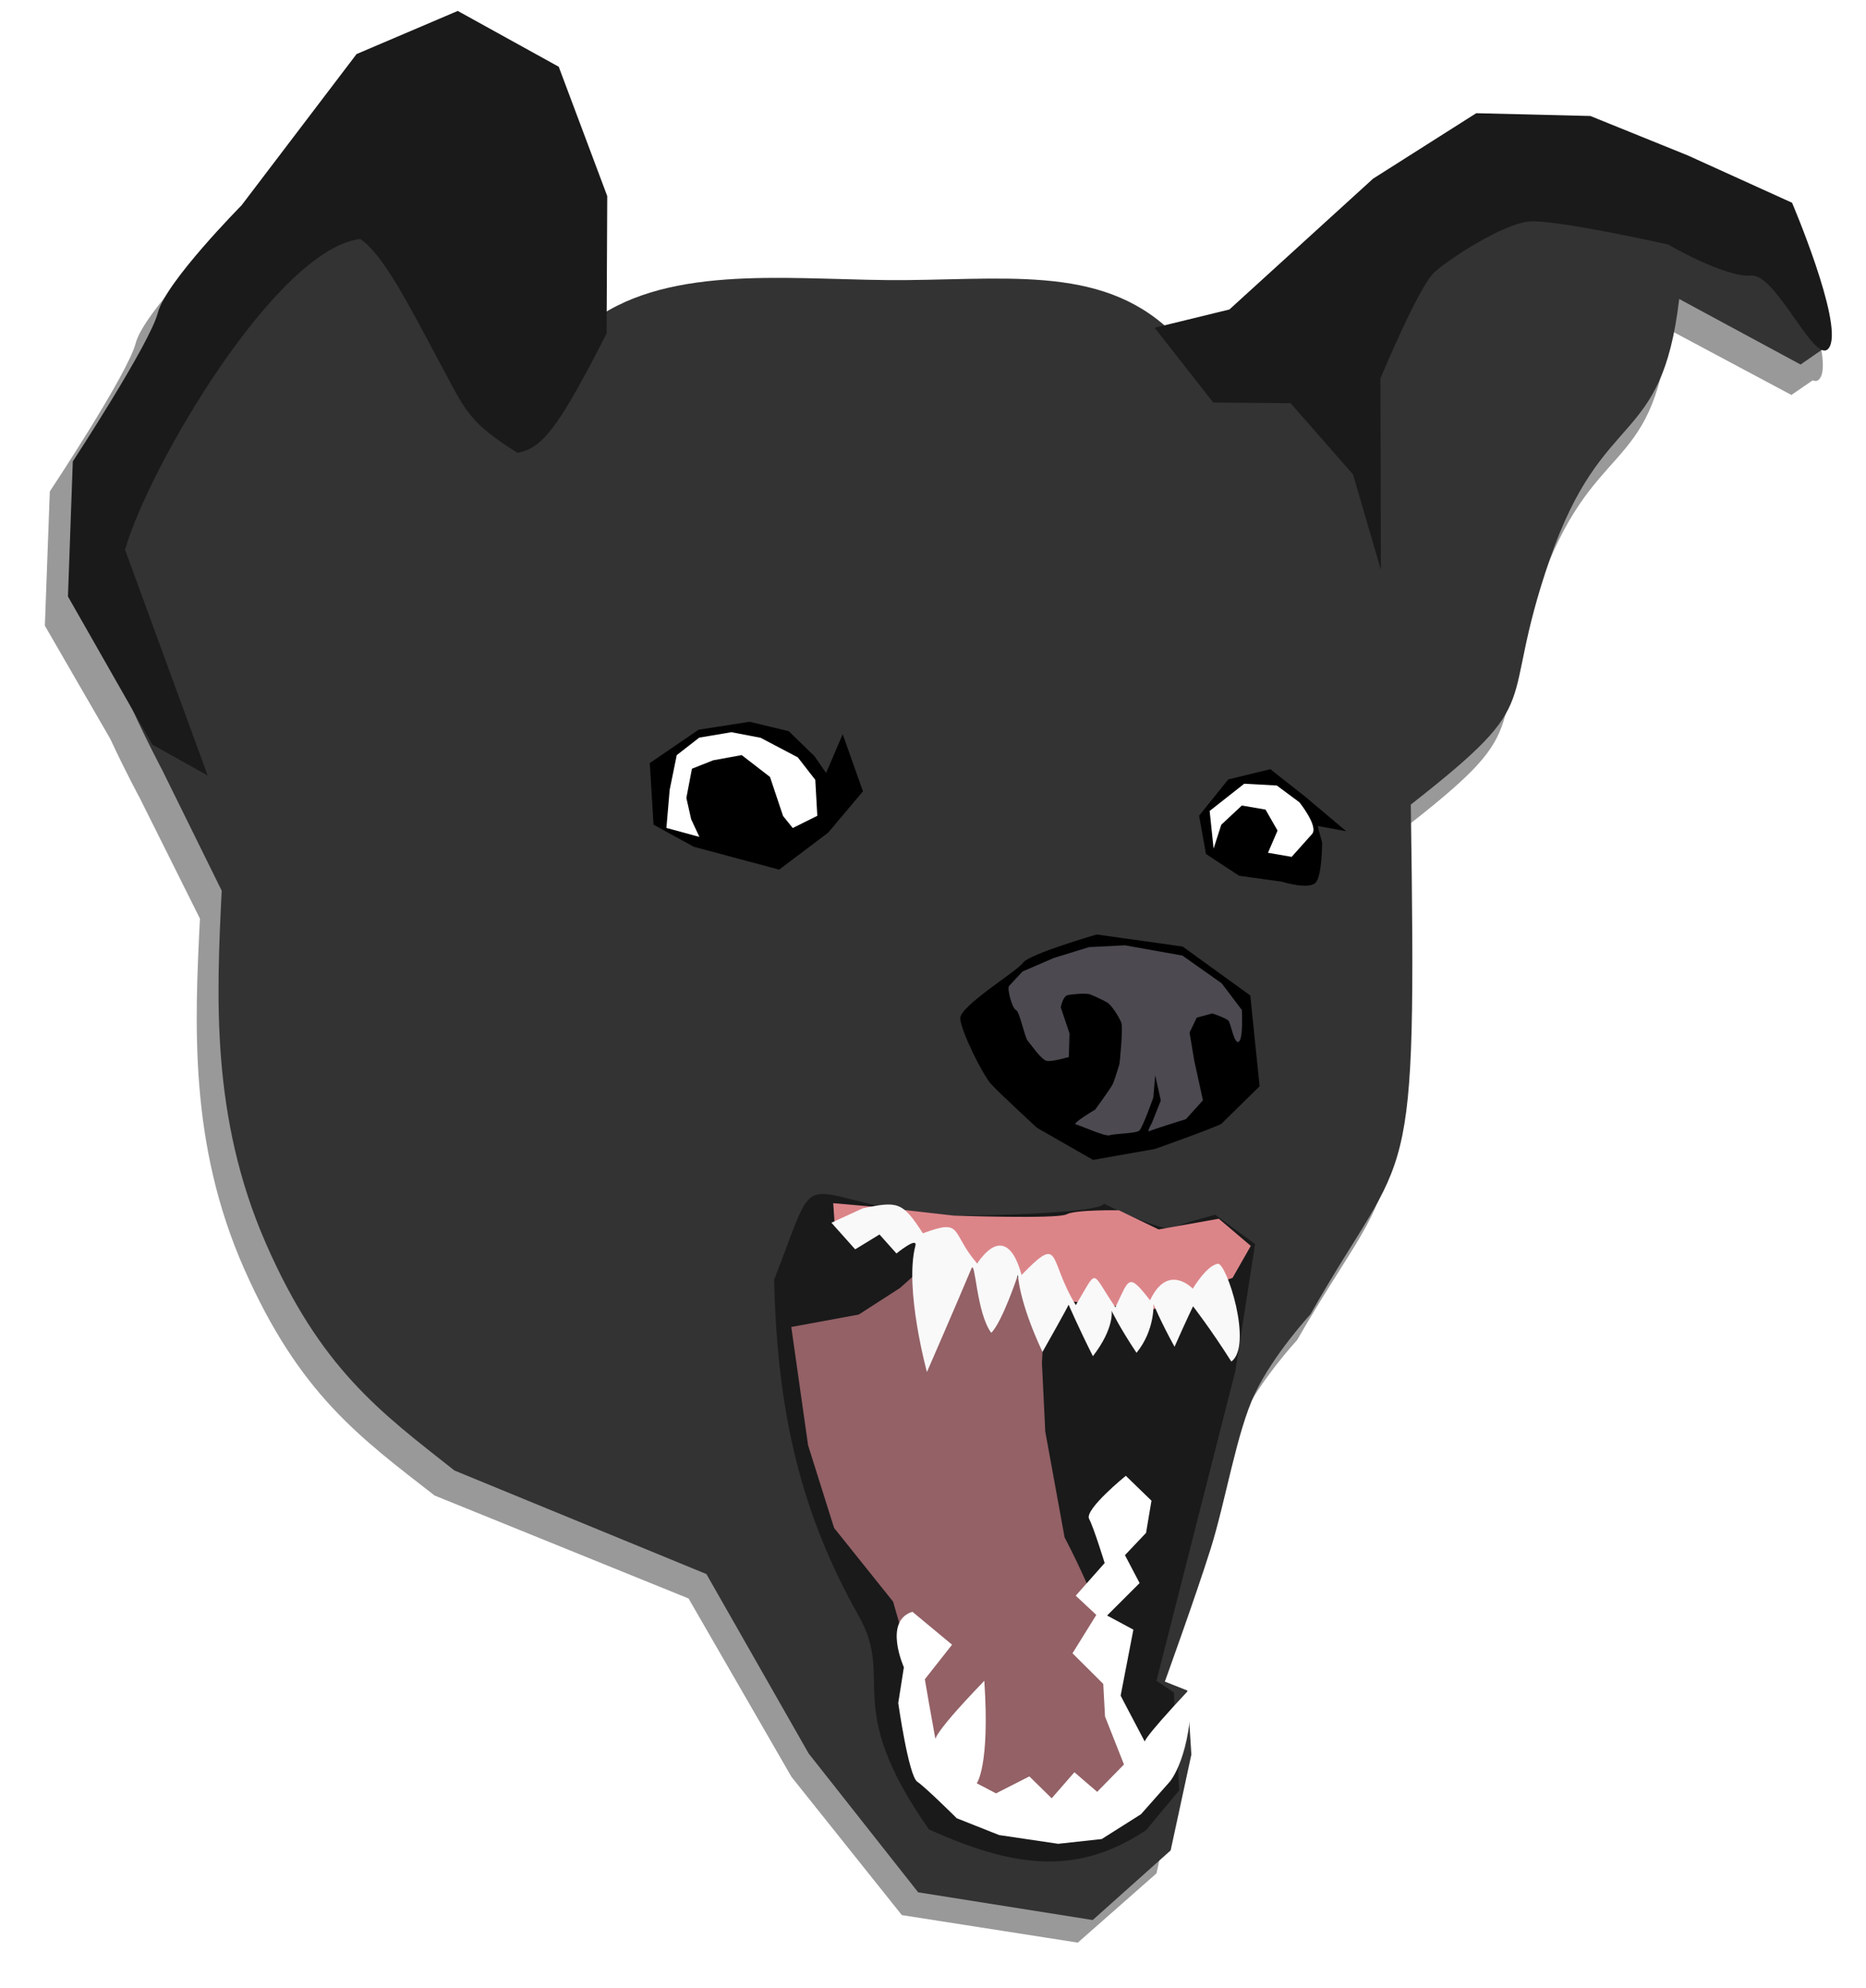
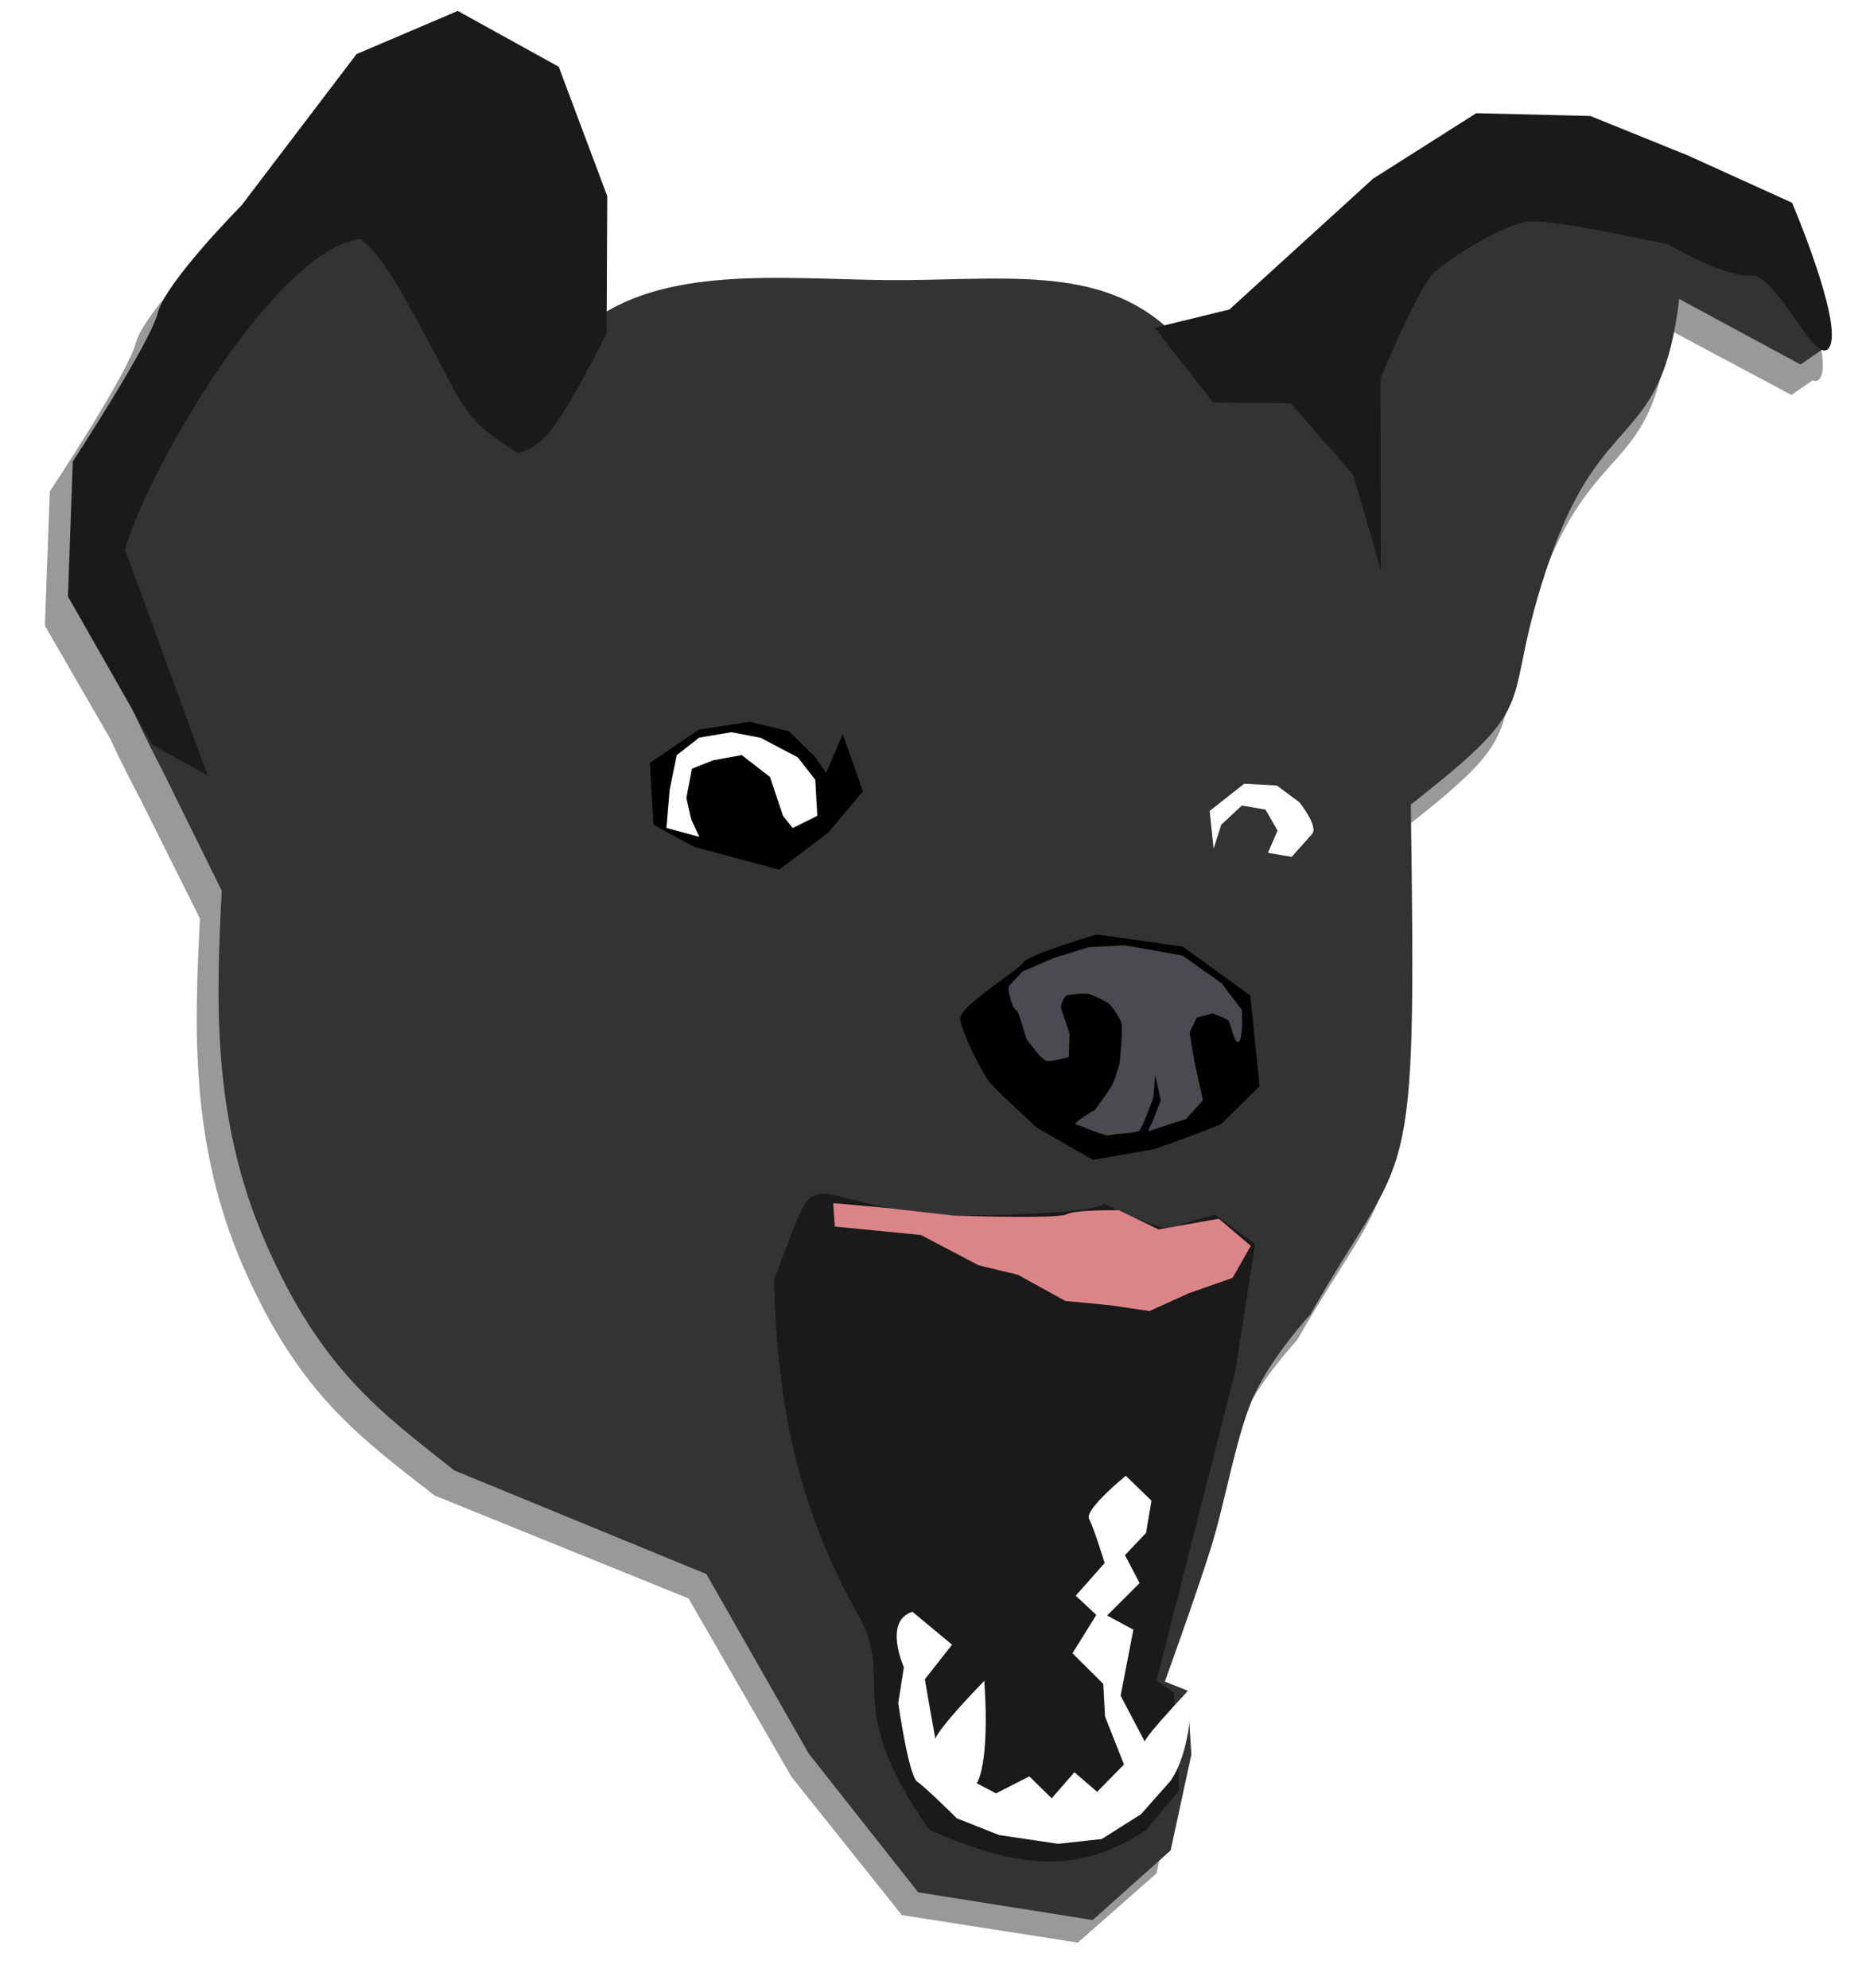
<svg xmlns="http://www.w3.org/2000/svg" id="svg2" viewBox="0 0 261.53 278.58" version="1.1">
  <defs id="defs4">
    <filter id="filter4039" color-interpolation-filters="sRGB">
      <feGaussianBlur id="feGaussianBlur4041" stdDeviation="2.574" />
    </filter>
  </defs>
  <g id="layer1" transform="translate(-156.66 -342.02)">
    <g id="g4043">
      <path id="path3160" filter="url(#filter4039)" d="m216.18 345.57-14.188 6.062-16.125 21.219s-10.633 10.715-11.719 15c-1.085 4.285-11.938 20.875-11.938 20.875l-0.688 18.906 9.094 15.938c2.156 4.707 4.125 8.375 4.125 8.375l8.344 16.938c-0.735 14.855-1.534 31.725 6.156 49.344s16.021 23.67 26.469 31.906l35.312 14.5 14.312 25.125 15.344 19.469 24.469 3.875 10.938-9.75 2.906-13.438-0.281-4.344c0.192-1.469 0.292-3.154 0.281-5.094-0.227 0.241-0.382 0.398-0.594 0.625v-0.156l-3.125-1.25s4.284-11.858 6.406-18.594c2.122-6.736 3.653-16.369 6.25-21.812 2.597-5.443 7.719-11.062 7.719-11.062 13.91-24.528 14.936-14.768 14.094-71.438 19.615-15.348 12.003-12.696 19.469-34.312 7.466-21.617 15.679-15.476 18.156-36.531l17 9.188 2.969-2.062c0.468 0.205 0.839 0.086 1.125-0.5 1.749-3.586-5.281-20.094-5.281-20.094l-14.625-6.656-13.656-5.5-16-0.406-14.469 9.188-20.125 18.312-9.094 2.219c-9.298-8.034-21.652-6.487-36.188-6.344-14.119 0.139-30.691-2.264-42 4.406l0.094-16.156-6.781-18.125-14.156-7.844z" fill="#999" transform="matrix(1.008 0 0 .995 .134 4.207)" />
      <g id="g3142">
        <path id="path3011" d="m240.93 386.13c11.317-7.235 28.325-4.718 42.757-4.859 16.02-0.157 29.365-2.036 38.92 9.106l37.642-26.853 21.987 3.386c16.805-2.322 19.205 7.243 30.133 23.877l-3.35 2.315-17.01-9.186c-2.477 21.055-10.691 14.919-18.156 36.536-7.466 21.617 0.152 18.968-19.462 34.316 0.843 56.669-0.161 46.908-14.071 71.435 0 0-5.151 5.596-7.748 11.039-2.597 5.443-4.116 15.091-6.238 21.826-2.122 6.736-6.414 18.597-6.414 18.597l3.149 1.251 0.567 8.975-2.903 13.429-10.924 9.758-24.463-3.883-15.357-19.467-14.323-25.132-35.311-14.51c-10.448-8.236-18.771-14.278-26.461-31.897-7.69-17.619-6.896-34.499-6.161-49.354l-8.346-16.925s-10.742-19.999-9.836-27.4c0.906-7.401 7.737-20.792 7.737-20.792l16.948-31.458 27.317-15.595z" fill="#333" />
        <path id="path3016" d="m311.39 510.71c-1.36 1.694-24.117 1.686-24.117 1.686-19.805-2.861-15.472-8.105-22.109 8.942 0.399 18.826 3.854 32.957 11.882 47.187 5.08 9.005-2.478 12.342 9.802 29.843 12.778 5.824 21.369 6.154 30.469 0.092l4.613-5.558-0.745-13.701-2.436-1.655 11.046-43.389 2.774-17.802-5.586-4.109s-4.621 1.172-5.925 1.857c-1.303 0.685-9.668-3.395-9.668-3.395z" fill="#1a1a1a" />
        <path id="path3051" d="m329.41 521.09 2.555-4.481-4.485-3.808-8.433 1.505-5.558-2.685s-6.051-0.117-7.354 0.568-15.844 0.173-15.844 0.173l-9.537-1.087-7.312-0.651 0.221 3.275 12.074 1.187 8.107 4.251 5.49 1.321 6.623 3.662 6.289 0.607 5.519 0.817 5.451-2.475z" fill="#dc8589" />
-         <path id="path3053" d="m277.02 526.23-9.457 1.743 2.354 16.574 3.647 11.588 8.271 10.331 3.171 11.055 0.468 9.638 6.985 6.211 10.505 2.11 8.182-1.562 5.973-7.252-4.531-9.361s-3.37-7.525-2.304-8.477-4.417-11.378-4.417-11.378l-2.706-14.823-0.468-9.638 0.455-8.068-5.501-5.622-10.323-0.835-4.528 4.045z" fill="#936166" />
        <path id="path3056" d="m333.2 494.24-1.306-12.721-9.478-6.858-12.046-1.691s-9.514 2.752-10.341 3.97c-0.827 1.218-8.942 6.072-8.79 7.851 0.153 1.779 3.103 7.763 4.293 9.095 1.19 1.332 6.481 6.183 6.481 6.183l7.841 4.489 8.686-1.534s8.001-2.837 9.304-3.522z" />
        <path id="path3062" d="m298.08 480.19c-0.293 0.431 0.448 3.155 0.973 3.364 0.525 0.208 1.215 3.824 1.636 4.295 0.421 0.471 1.905 2.701 2.702 2.835 0.797 0.134 3.071-0.542 3.071-0.542l0.097-3.303-1.225-3.646s0.269-1.595 0.992-1.733c0.723-0.138 2.61-0.3 3.135-0.091 0.525 0.208 1.659 0.719 2.352 1.116 0.693 0.397 1.672 2.062 1.989 2.795 0.316 0.733-0.237 5.799-0.237 5.799s-0.666 2.288-0.968 2.897c-0.303 0.609-2.435 3.529-2.435 3.529s-3.33 1.959-2.711 2.083c0.619 0.124 4.104 1.752 4.743 1.519 0.639-0.232 3.68-0.24 4.151-0.66 0.471-0.421 1.96-4.629 1.96-4.629l0.265-3.115 0.785 3.532-1.251 3.149s-0.794 1.386-0.333 1.144c0.461-0.242 5.103-1.68 5.103-1.68l2.384-2.638-1.209-5.523-0.67-3.973 1.012-2.089 2.18-0.593s1.931 0.645 2.268 1.022c0.336 0.377 0.795 3.354 1.444 2.943 0.649-0.411 0.43-4.447 0.43-4.447l-2.83-3.737-5.504-3.887-8.057-1.438-5.022 0.253-4.914 1.512-4.399 1.898z" fill="#4c4950" />
-         <path id="path3019" d="m329.24 532.82c3.07-2.256-0.673-13.901-1.905-13.705-1.577 0.251-3.5 3.489-3.5 3.489-1.117-1.101-3.924-2.785-5.983 1.625-3.078-3.909-2.891-3.121-4.862 0.991-3.548-5.206-2.366-5.58-5.547-0.313-3.943-6.368-1.904-10.096-7.603-4.223-1.31-4.841-3.576-5.454-6.232-1.616-3.804-4.402-1.843-6.35-7.603-4.223-2.876-4.474-3.537-4.5-8.402-3.509l-4.414 2.028 3.331 3.729 3.406-2.084 2.379 2.663s3.007-2.452 2.648-1.069c-1.563 6.021 1.622 17.682 1.622 17.682s4.117-9.448 6.234-14.503c0.569-1.358 0.664 6.131 2.78 9.01 1.561-1.534 3.747-8.136 3.747-8.136s0.062 3.607 3.437 10.817c3.405-6.024 3.662-6.623 3.662-6.623s1.419 3.281 3.403 7.215c3.054-3.965 2.62-6.37 2.62-6.37s1.021 2.189 3.492 5.897c2.591-3.171 2.378-6.831 2.378-6.831s1.001 2.449 2.951 5.984c1.848-4.162 2.596-5.671 2.596-5.671s2.5 3.216 5.366 7.745z" fill="#f9f9f9" />
        <path id="path3039" d="m284.54 567.88c-4.12 1.285-1.197 7.774-1.197 7.774l-0.789 5.014s1.449 10.199 2.667 11.027c1.218 0.827 5.529 5.117 5.529 5.117l5.938 2.358 8.278 1.225 6.108-0.667 5.508-3.484 4.052-4.577s3.074-3.578 3.022-13.235c-7.631 8.127-6.506 7.727-6.506 7.727l-3.427-6.517 1.787-9.258-3.683-1.978 4.556-4.549-2.056-3.91 2.958-3.121 0.76-4.51-3.597-3.491s-5.831 4.73-5.146 6.033c0.685 1.303 2.18 6.193 2.18 6.193l-4.052 4.577 2.884 2.692-3.338 5.377 4.311 4.29 0.248 4.567 2.656 6.726-3.757 3.835-3.192-2.748-3.183 3.654-3.128-3.073-4.675 2.381-2.702-1.417s1.861-2.367 1.062-14.358c-8.282 8.582-6.801 8.47-6.801 8.47l-0.962-5.366-0.572-3.32 3.814-4.844z" fill="#fff" />
-         <path id="path3042" d="m345.34 458.5-5.795-4.88-4.844-3.814-5.899 1.438-4.08 5.082 0.962 5.366 4.634 3.044 6.023 0.845s3.977 1.236 4.805 0.018c0.827-1.218 0.817-5.519 0.817-5.519l-0.628-2.312z" />
        <path id="path3044" d="m326.2 455.66 4.844-3.814 4.567 0.248 3.168 2.351s2.72 3.388 1.769 4.453l-2.855 3.196-3.32-0.572 1.342-3.111-1.683-2.94-3.32-0.572-2.884 2.692-1.076 3.349z" fill="#fff" />
        <path id="path3046" d="m274.77 444.91 2.837 8.001-4.88 5.795-6.868 5.178-11.96-3.204-5.643-3.1-0.525-8.63 6.84-4.673 7.145-1.115 5.49 1.321 3.597 3.491 1.637 2.369z" />
        <path id="path3048" d="m250.06 458.04 0.458-5.338 0.991-4.862 3.15-2.454 4.51-0.76 4.091 0.781 5.213 2.741 2.454 3.15 0.284 5.043-3.445 1.712-1.36-1.694-1.825-5.462-3.967-3.065-4.006 0.732-2.969 1.179-0.781 4.091 0.675 2.997 1.151 2.465z" fill="#fff" />
        <path id="path3065" d="m185.77 450.7-7.76-4.336-11.826-20.758 0.68-18.923s10.839-16.565 11.925-20.849c1.085-4.285 11.715-15.027 11.715-15.027l16.128-21.208 14.186-6.047 14.153 7.822 6.798 18.124-0.091 19.249c-6.758 13.29-8.998 16.059-12.476 16.735-7.092-4.434-7.307-5.974-11.22-13.226-3.788-7.022-7.569-14.624-10.856-16.754-11.843 1.53-29.656 32.033-32.938 43.553z" fill="#1a1a1a" />
        <path id="path3067" d="m390.45 376.28s8.01 4.673 11.645 4.356c3.635-0.318 9.282 13.498 11.031 9.912 1.749-3.586-5.299-20.116-5.299-20.116l-14.62-6.633-13.647-5.524-15.998-0.392-14.46 9.176-20.134 18.33-10.477 2.558 8.206 10.478 10.847 0.097 8.75 9.982 3.91 13.391-0.065-26.863s5.362-12.858 7.539-14.84c2.177-1.982 9.679-6.817 13.314-7.135 3.635-0.318 19.459 3.224 19.459 3.224z" fill="#1a1a1a" />
      </g>
    </g>
  </g>
</svg>